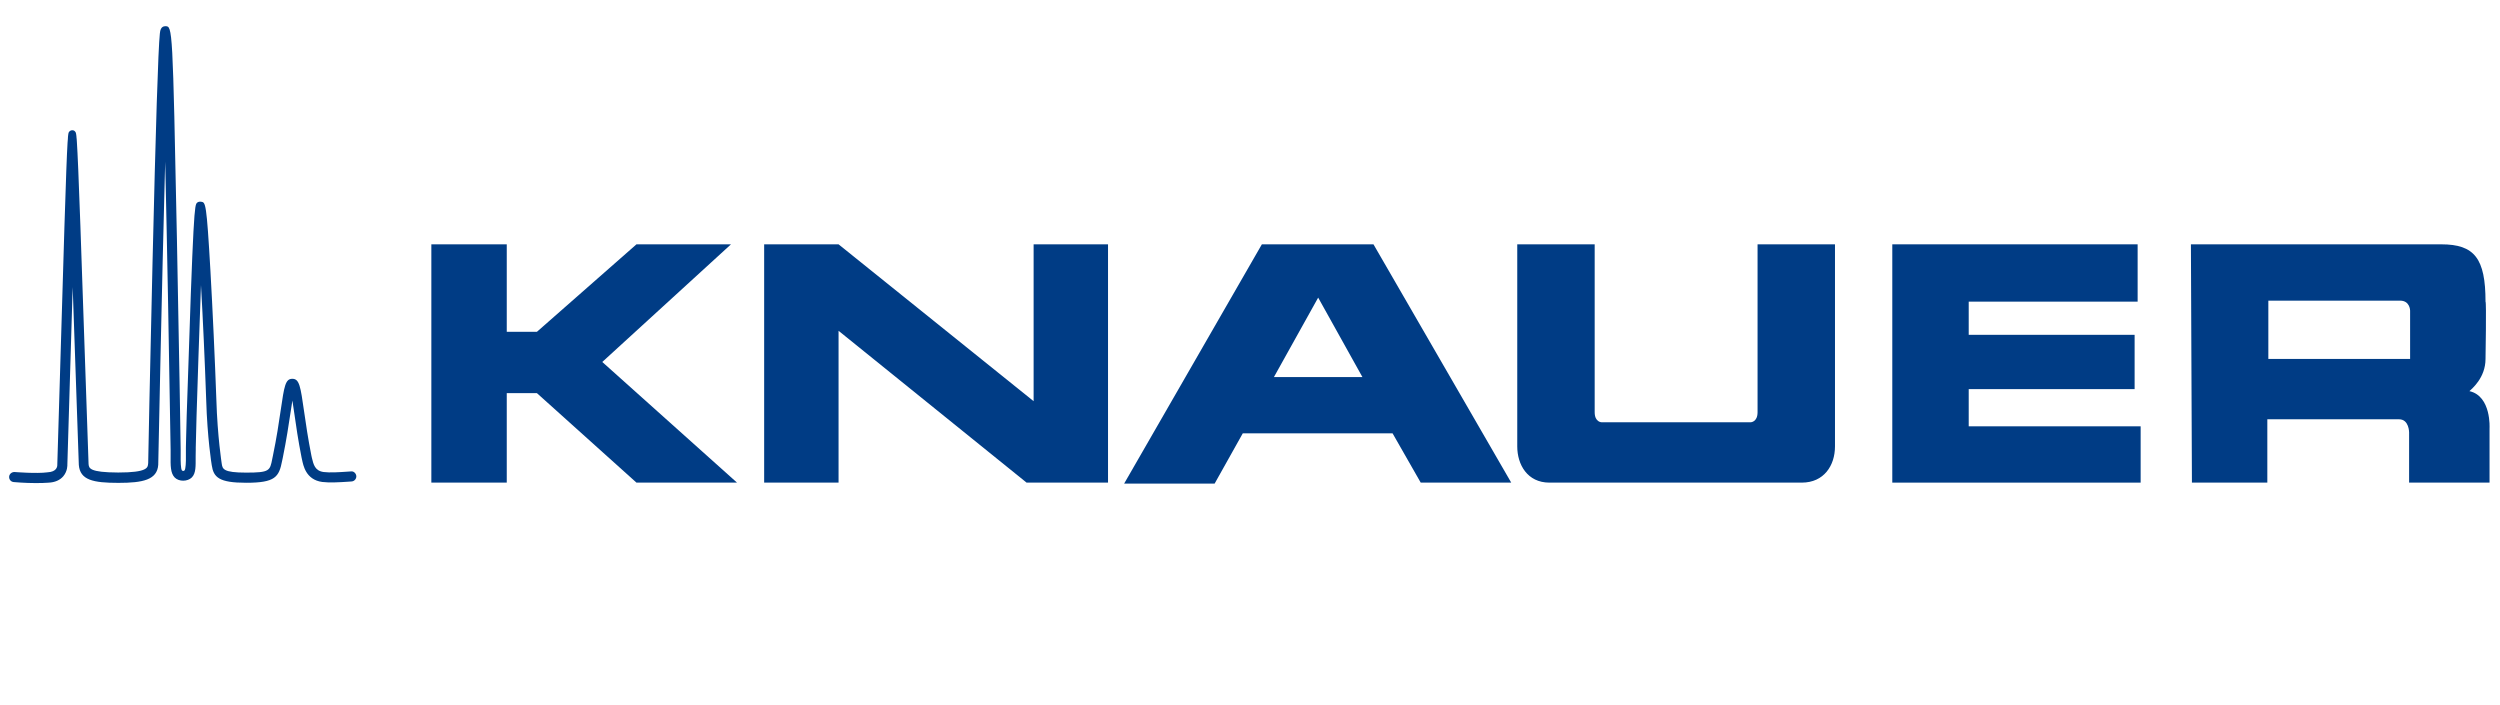
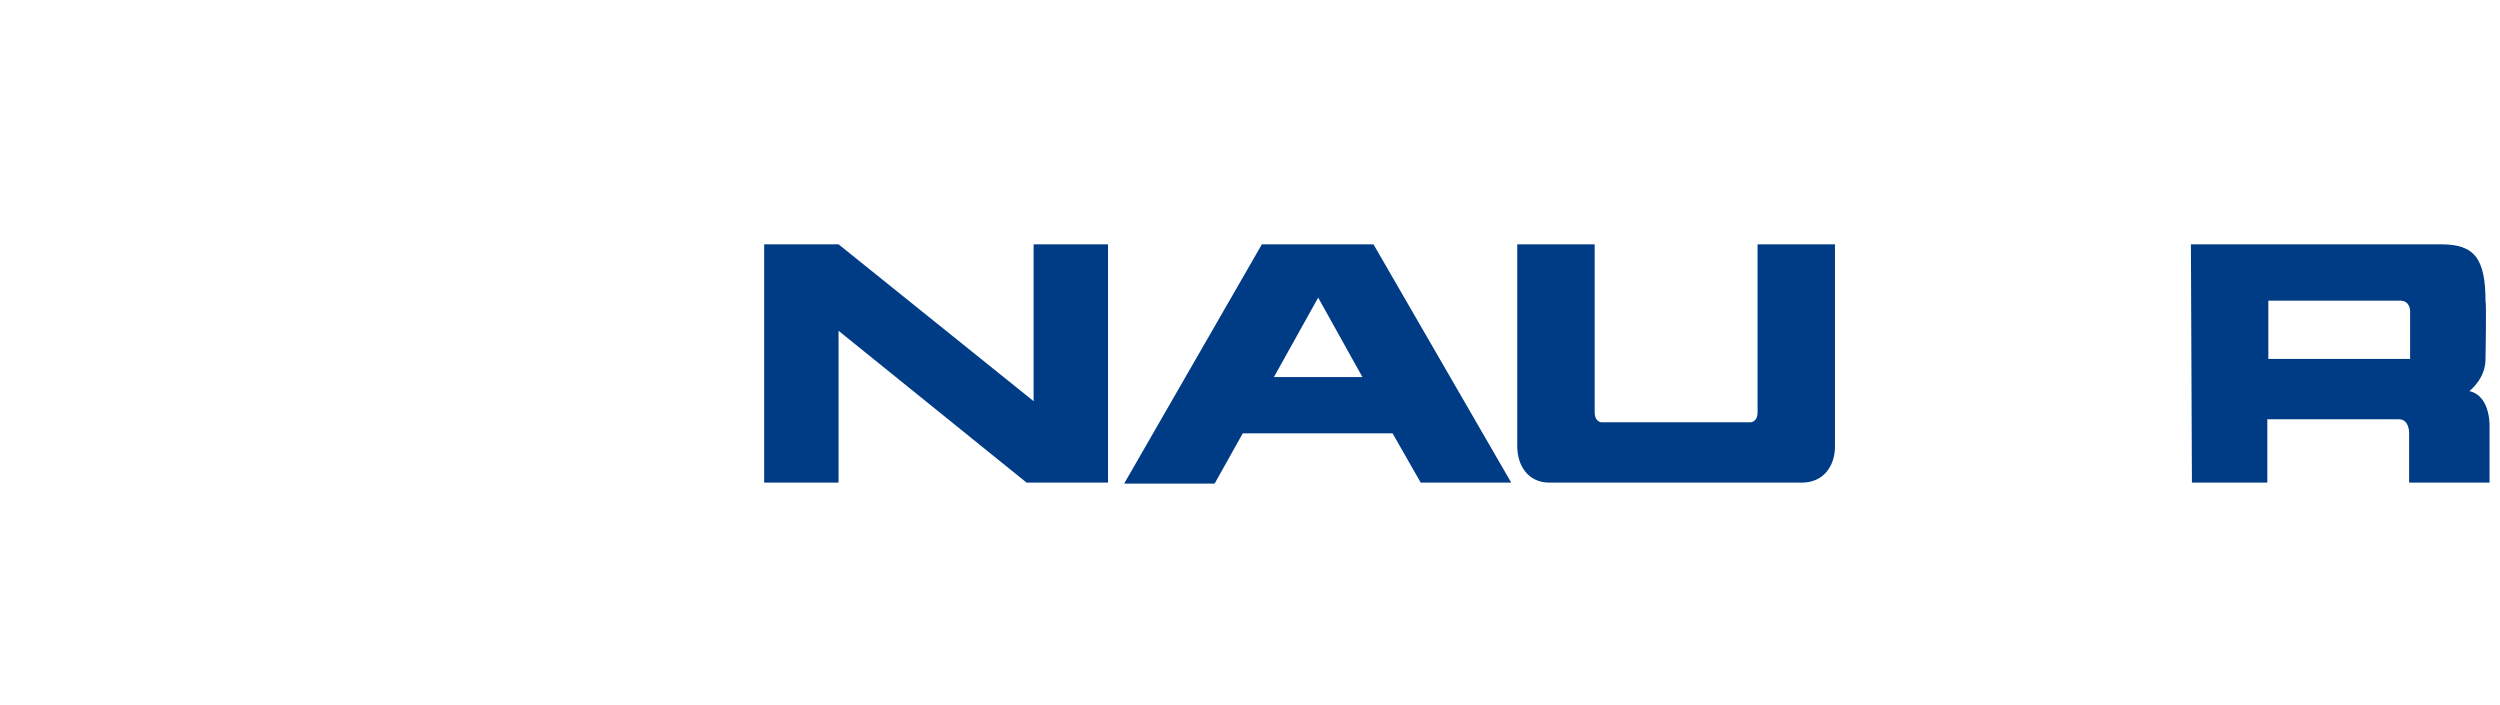
<svg xmlns="http://www.w3.org/2000/svg" width="100%" height="100%" viewBox="0 0 1036 292" version="1.1" xml:space="preserve" style="fill-rule:evenodd;clip-rule:evenodd;stroke-linejoin:round;stroke-miterlimit:2;">
  <g>
-     <path d="M178.75,101.25l31.25,0l0,36.25l12.5,0l41.25,-36.25l39.167,0l-53.334,48.75l55.834,50l-41.667,0l-41.25,-37.083l-12.5,-0l0,37.083l-31.25,0l0,-98.75Z" style="fill:#003c85;fill-rule:nonzero;" />
    <path d="M316.667,101.25l30.833,0l80.833,65l0,-65l30.834,0l-0,98.75l-33.75,0l-77.917,-62.917l-0,62.917l-30.833,0l-0,-98.75Z" style="fill:#003c85;fill-rule:nonzero;" />
    <path d="M522.917,101.25l46.25,0l57.083,98.75l-37.5,0l-11.667,-20.417l-62.083,0l-11.667,20.834l-37.5,-0l57.084,-99.167Zm23.333,22.083l-18.333,32.917l36.666,0l-18.333,-32.917Z" style="fill:#003c85;fill-rule:nonzero;" />
    <g>
      <path d="M660.833,101.25l-32.083,0l0,83.75c0,7.5 4.167,15 13.333,15l104.584,0c9.166,0 13.75,-7.083 13.75,-15l-0,-83.75l-32.084,0l0,69.583c0,4.167 -2.916,4.167 -2.916,4.167l-61.667,0c0,0 -2.917,0 -2.917,-4.167l0,-69.583Z" style="fill:#003c85;fill-rule:nonzero;" />
    </g>
-     <path d="M885.833,101.25l-101.666,0l-0,98.75l102.916,0l0,-23.333l-71.25,-0l0,-15.417l68.75,0l0,-22.5l-68.75,0l0,-13.75l70,0l0,-23.75Z" style="fill:#003c85;fill-rule:nonzero;" />
    <g>
      <path d="M907.917,101.25l103.75,0c13.75,0 18.333,5.833 18.333,23.75c0.417,0 0,23.75 0,23.75c0,7.917 -5.833,12.5 -6.667,13.333c9.167,2.084 8.334,15.417 8.334,15.417l-0,22.5l-33.334,0l0,-20.833c0,-0 0,-5.417 -4.166,-5.417l-54.584,0l0,26.25l-31.25,0l-0.416,-98.75Zm32.083,47.5l58.75,0l0,-20c0,0 0,-4.167 -4.167,-4.167l-54.583,0l0,24.167Z" style="fill:#003c85;fill-rule:nonzero;" />
    </g>
    <g id="Isolationsmodus">
-       <path d="M14.827,200.187c-4.333,-0 -8.833,-0.375 -9.125,-0.417c-1.166,-0.083 -2,-1.083 -1.916,-2.25c0.083,-1.125 1.125,-1.958 2.25,-1.917c0.083,0 9.125,0.75 13.666,0.125c3.792,-0.208 4.084,-2.333 4.042,-3.208c2.792,-94.375 3.667,-123.917 4.25,-133.333c0.083,-1.292 0.208,-2.084 0.167,-2.292l0.041,-0.5c0.167,-1.625 0.334,-1.625 0.542,-1.875c0.583,-0.708 1.875,-0.75 2.375,-0c0.167,0.208 0.375,0.25 0.542,1.833l0.041,0.584c0.042,0.5 0.125,0.833 0.167,2.041c0.625,9.25 1.625,38.459 4.833,133.292c0.167,1.75 0.292,3.5 12.292,3.542c12.125,-0 12.25,-2.084 12.375,-3.584l0.042,-0.333c0.083,-2.75 0.166,-9.042 0.5,-25.25c0.333,-15.5 0.791,-36.333 1.291,-57.625c1.334,-56.583 2.334,-88.583 3.042,-95.125c0.125,-1.083 0.333,-3.042 2.292,-3.042c3,0.042 3,0 4.791,88.667c0.875,43.333 1.542,86.667 1.542,86.667l-0,2.5c-0.042,2.5 0.042,5.541 0.5,6.208c0.292,0.417 0.917,0.292 1.125,-0c0.458,-0.625 0.583,-3.417 0.542,-5.708l-0,-3.75c0.041,-0.709 0.083,-5.459 0.333,-13.375c2.792,-86.834 3.25,-86.959 4.292,-88.042c0.416,-0.417 1.083,-0.5 1.708,-0.417c1.833,0.25 2.208,0.334 3.833,28.625c0.917,16.209 1.834,36.167 2.459,53.459c0.458,15.291 2.208,26.25 2.208,26.375c0.333,2.291 0.583,3.791 10.125,3.791c9.708,0 9.875,-0.75 10.833,-5.708l0.292,-1.417c1.5,-7.208 2.458,-13.583 3.208,-18.75c1.459,-9.958 1.917,-13 4.792,-13l0.042,0c2.916,0 3.375,3.167 4.875,13.667c0.708,5 1.625,11.208 3,18.125c0.041,0.083 0.083,0.5 0.208,0.958c0.667,2.75 1.25,5.375 4.833,5.875c2.5,0.334 6.542,0.084 9.5,-0.125l1.875,-0.125c1.125,-0.166 2.125,0.834 2.209,1.959c0.041,1.166 -0.834,2.125 -1.959,2.208l-1.833,0.125c-3.125,0.208 -7.417,0.458 -10.333,0.083c-6.875,-0.916 -7.875,-7 -8.375,-9.25c-0.084,-0.333 -0.167,-0.791 -0.209,-0.958c-1.416,-7.167 -2.291,-13.208 -3,-18.25c-0.25,-1.792 -0.541,-3.667 -0.791,-5.292c-0.25,1.459 -0.459,3.042 -0.709,4.625c-0.791,5.209 -1.75,11.667 -3.25,19l-0.291,1.375c-1.292,6.709 -2.834,9.084 -14.917,9.084c-11.25,-0 -13.5,-2.25 -14.25,-7.292c-0.083,-0.417 -1.833,-11.333 -2.292,-26.875c-0.583,-16.75 -1.375,-33.75 -2.166,-47.75c-0.709,18.667 -1.417,41.042 -1.834,54.125c-0.25,8.417 -0.25,11.125 -0.333,13.208l-0,1.042c-0,1 -0,1.708 -0.042,2.667c0,3.958 0.167,6.875 -1.583,8.666c-1.75,1.75 -5.292,1.834 -7.083,0.042c-1.792,-1.833 -1.75,-4.917 -1.709,-9.167l0,-2.416c-0.583,-36.625 -1.416,-83.625 -2.25,-119.334c-1.416,52.125 -2.833,123.875 -2.875,125.459l0,0.166c-0.416,6.25 -6.375,7.5 -16.5,7.5c-10.5,0 -15.916,-1.166 -16.416,-7.458c-0.667,-20.167 -1.667,-48.25 -2.542,-73.667c-0.75,25.417 -1.625,53.459 -2.208,73.584c-0,0.041 0.166,2.625 -1.709,4.833c-1.375,1.583 -3.416,2.5 -6.083,2.625c-1.458,0.125 -3.375,0.167 -5.292,0.167" style="fill:#003c85;fill-rule:nonzero;" />
-     </g>
+       </g>
  </g>
</svg>